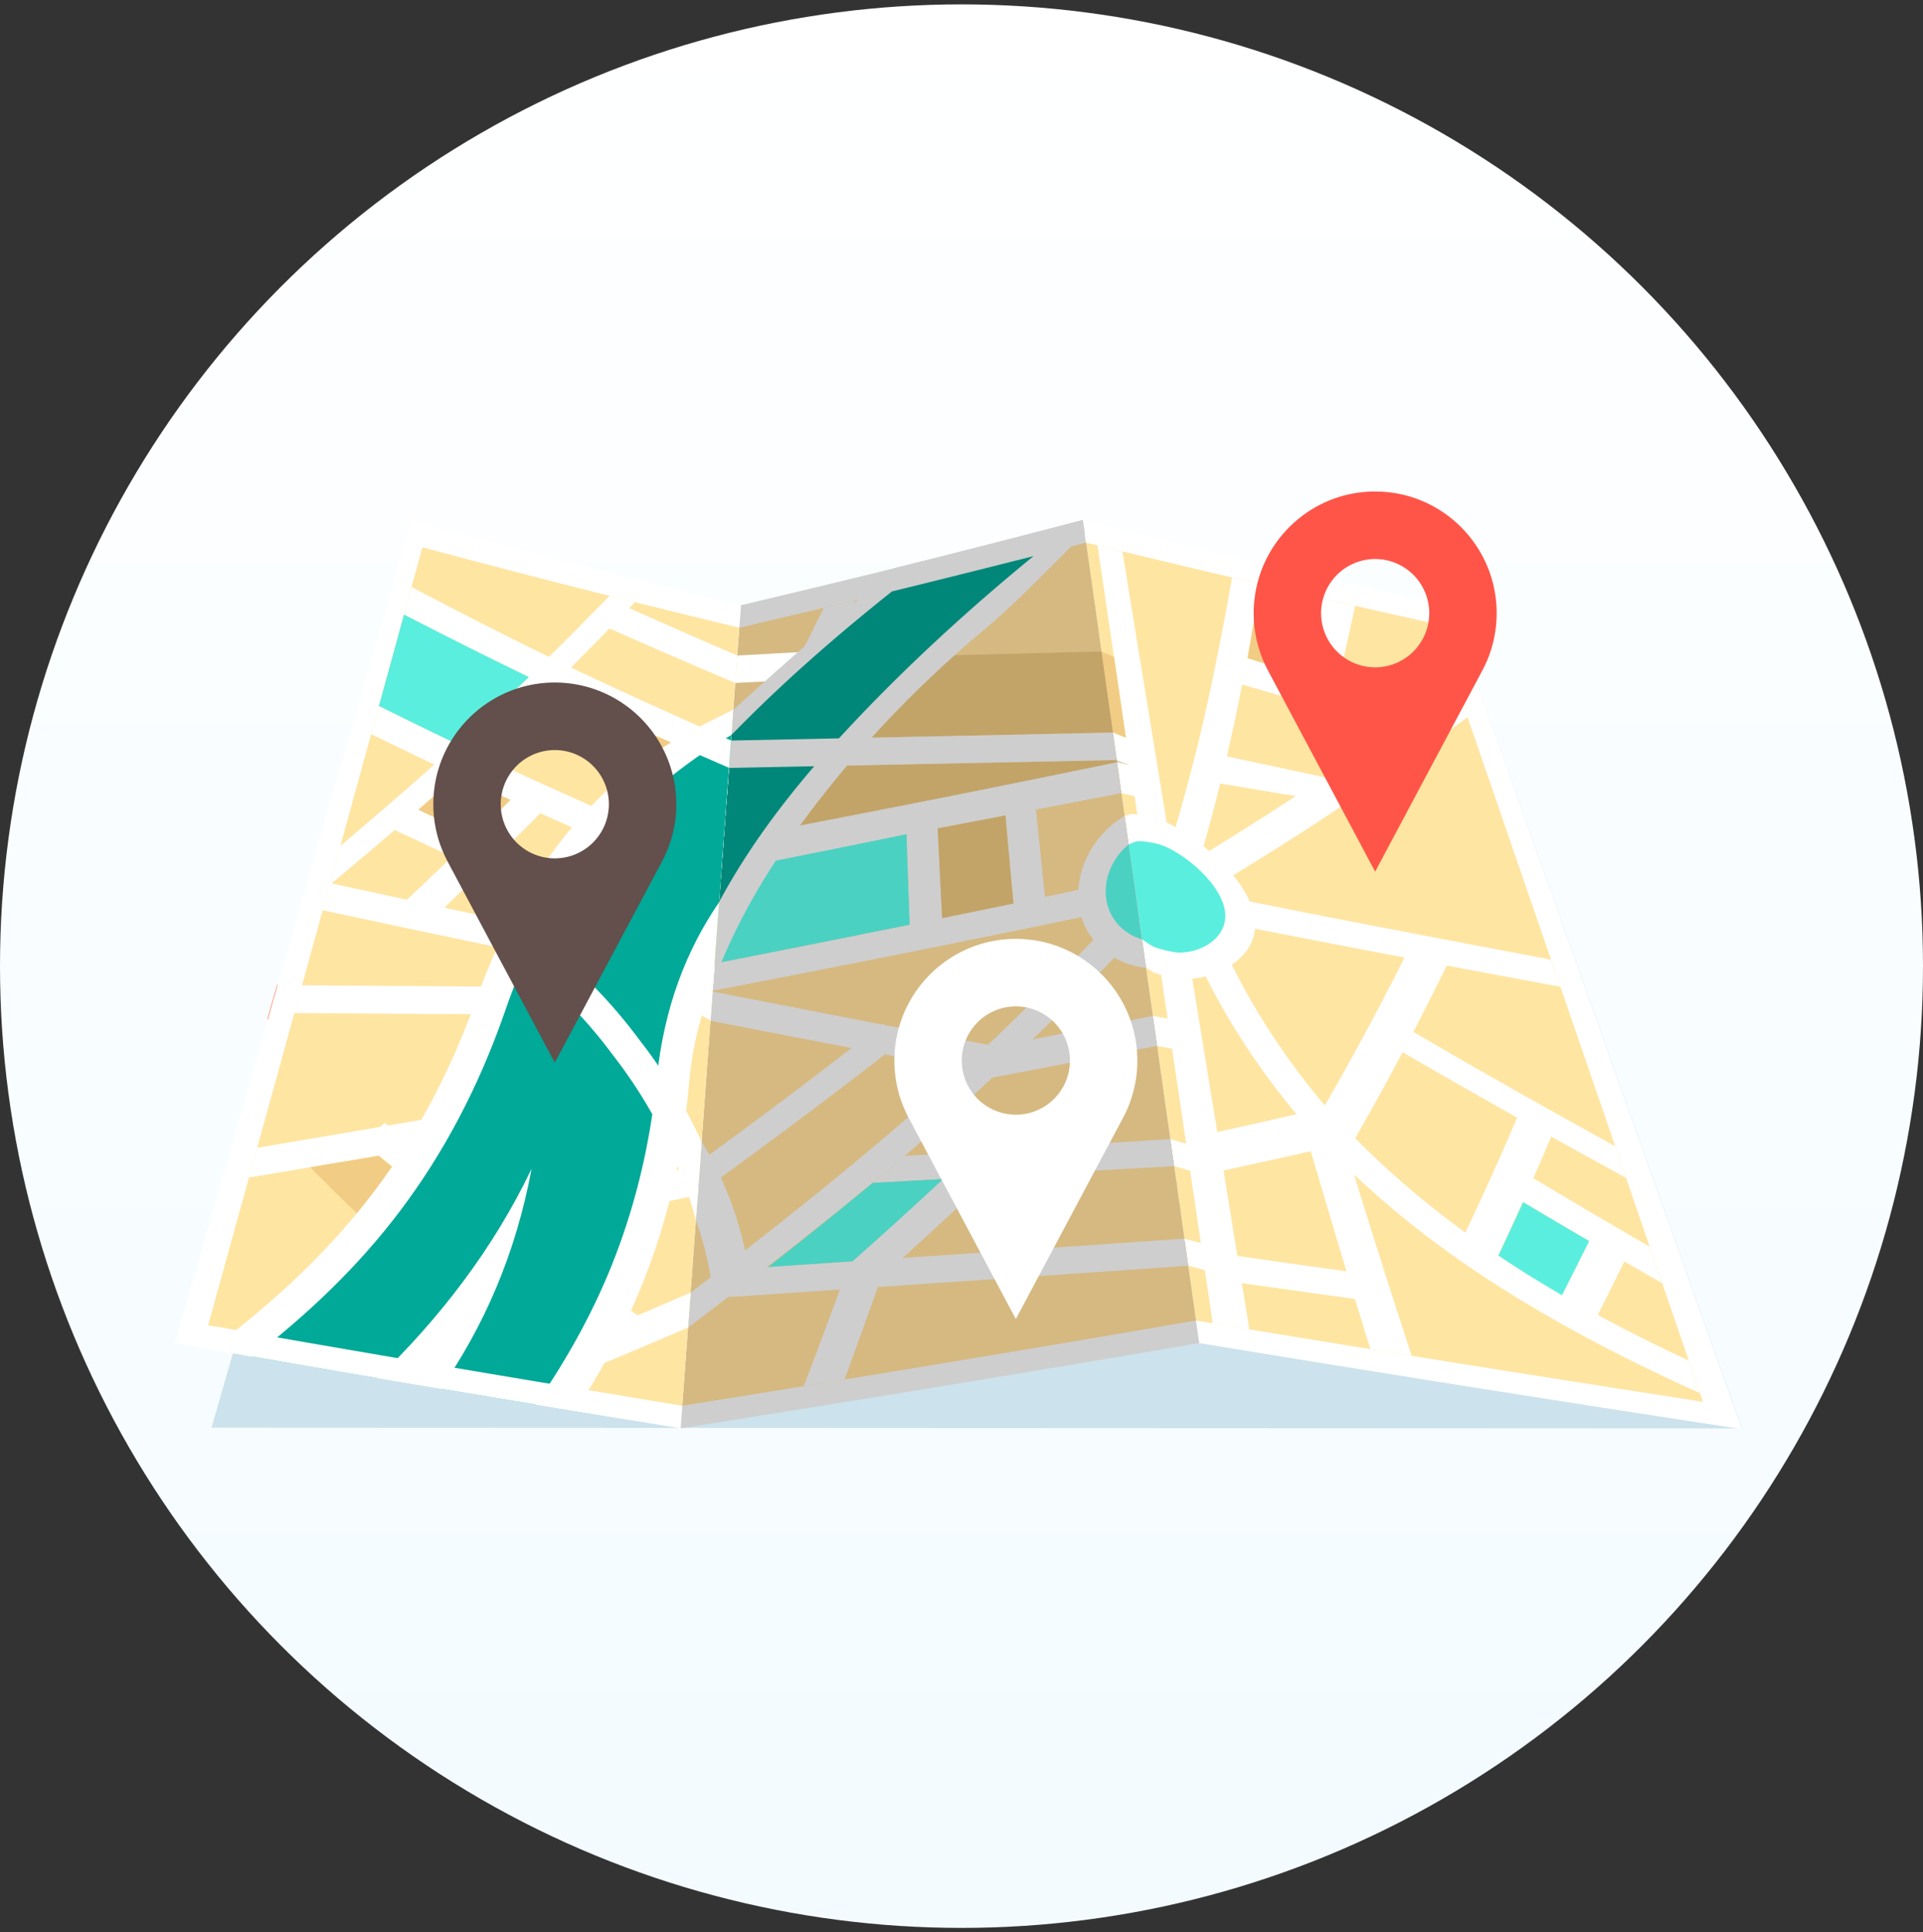
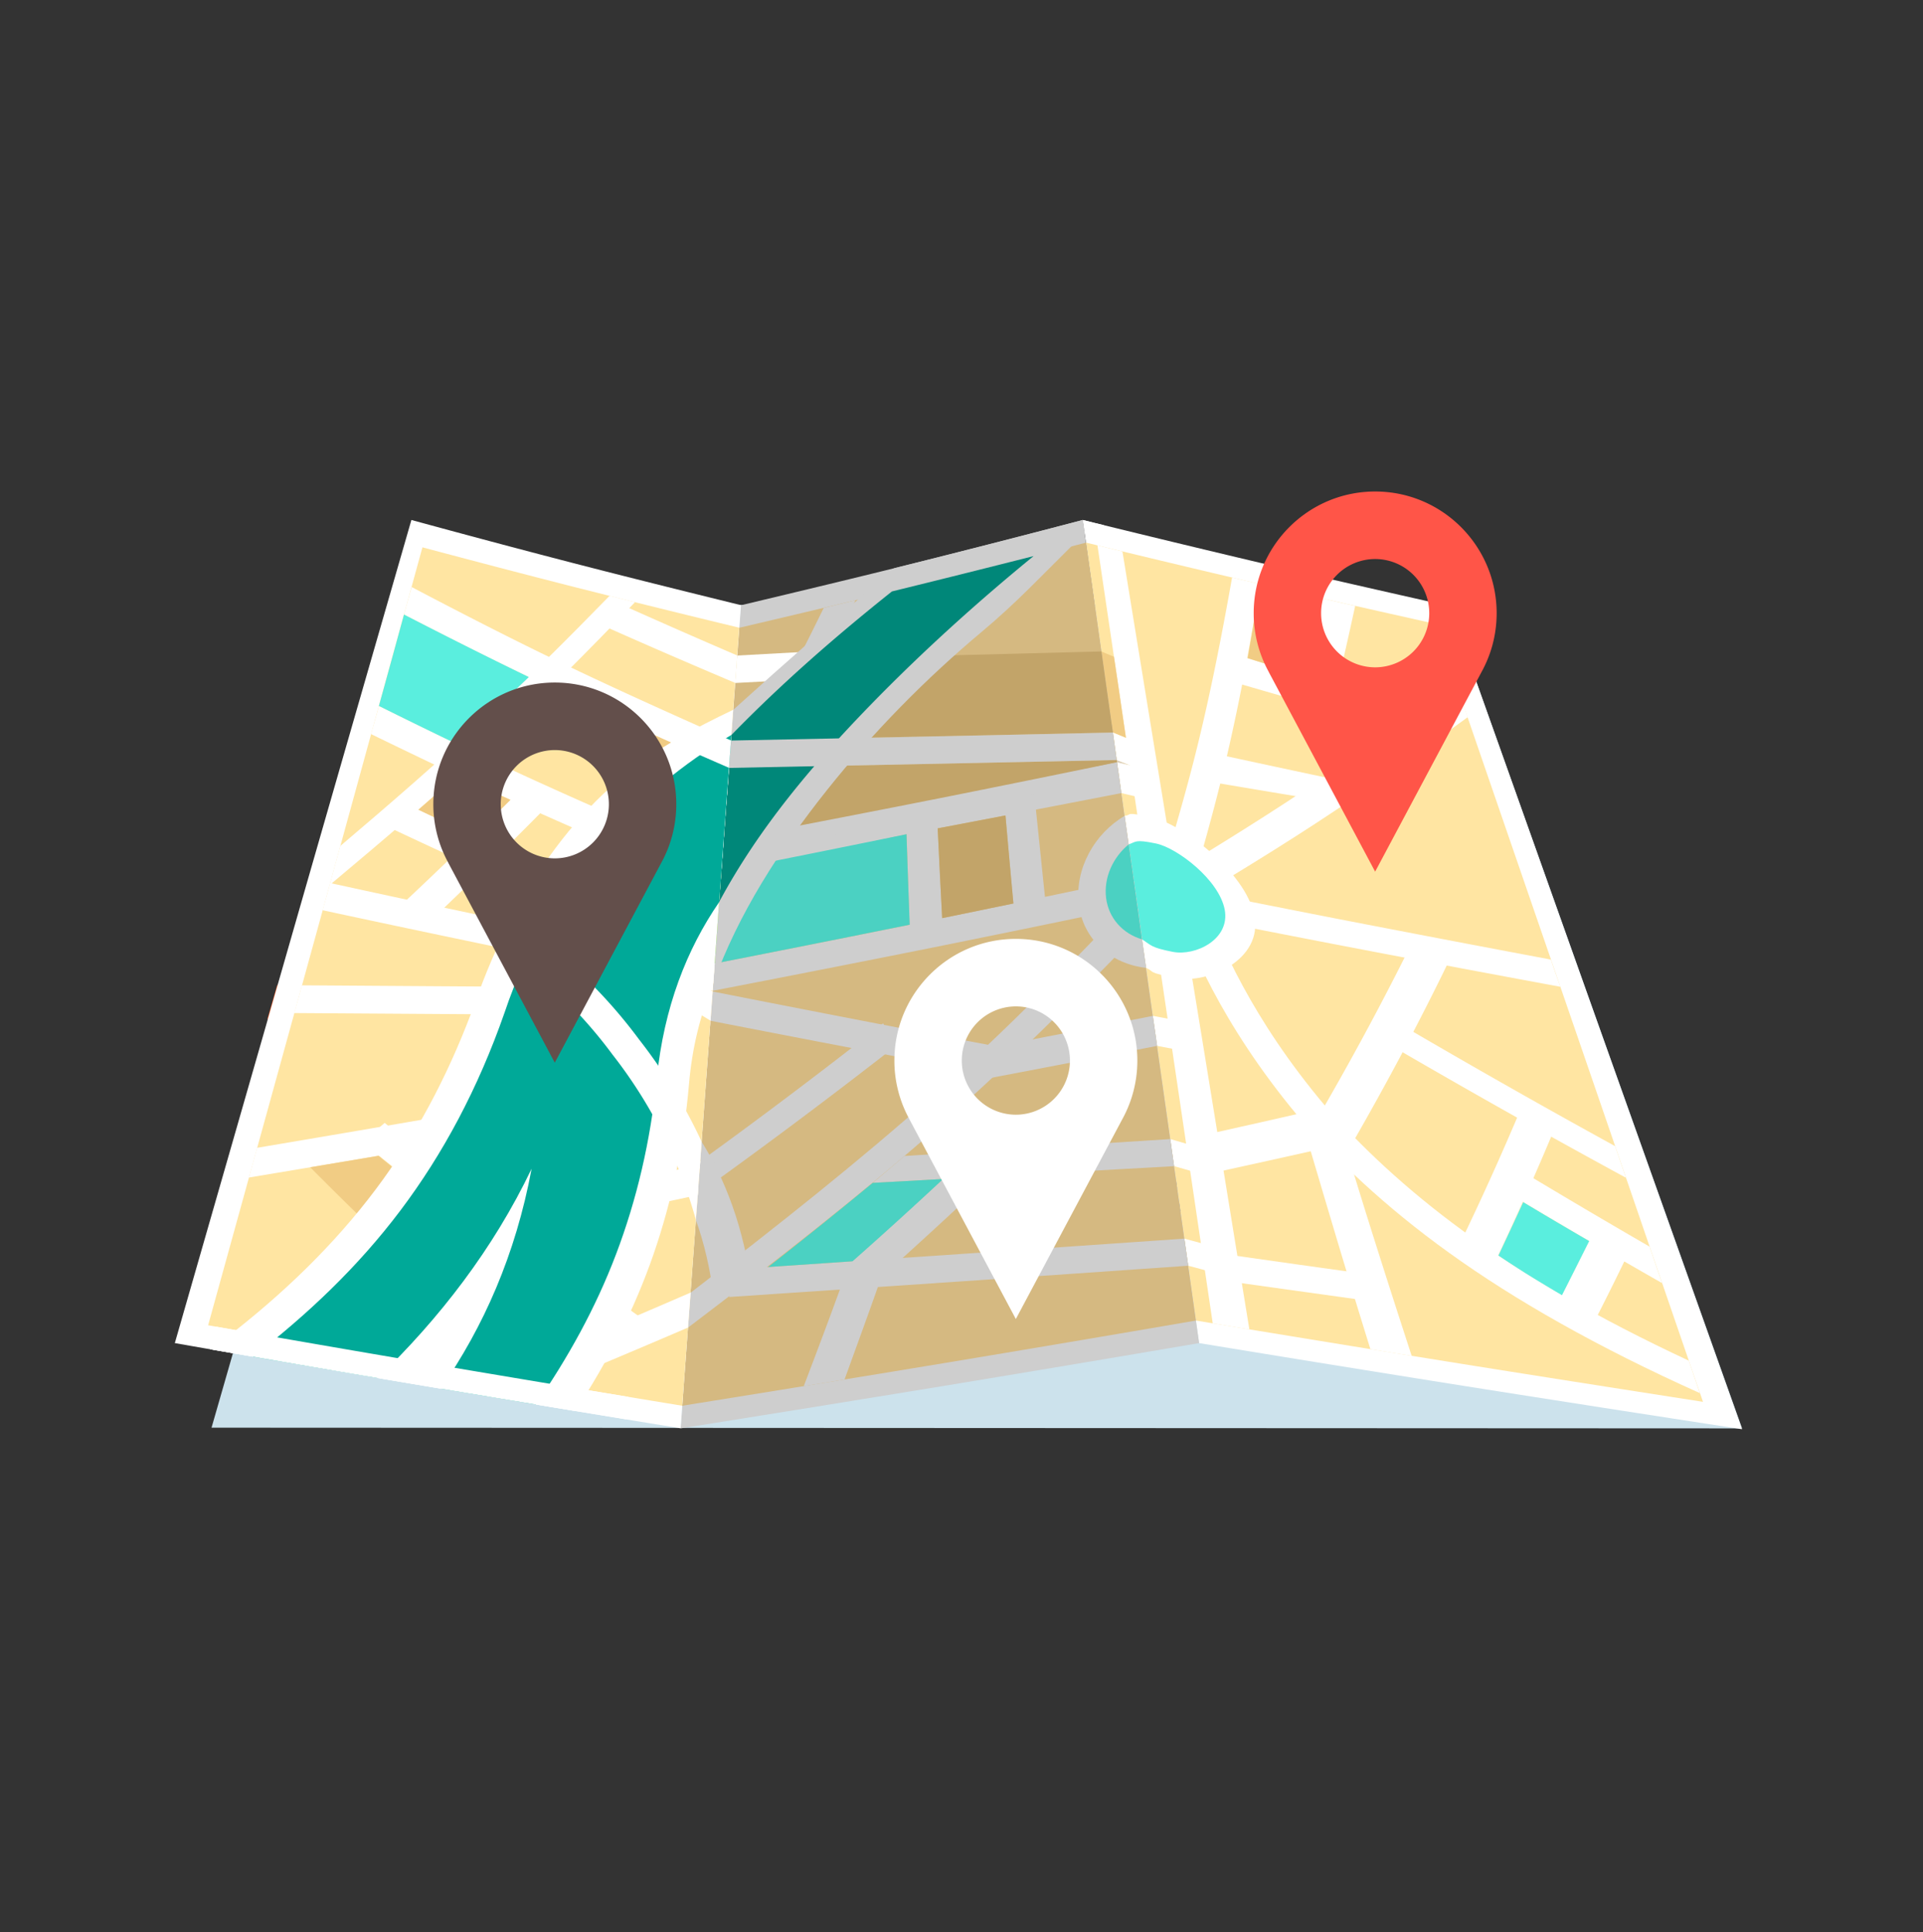
<svg xmlns="http://www.w3.org/2000/svg" width="220" height="221" version="1.1">
  <rect width="100%" height="100%" fill="#333333" stroke="none" />
  <defs>
    <linearGradient x1="50%" y1="0%" x2="50%" y2="100%" id="linearGradient-1">
      <stop stop-color="#FFF" offset="0%" />
      <stop stop-color="#F3FBFF" offset="100%" />
    </linearGradient>
  </defs>
  <g id="Page-1" stroke="none" stroke-width="1" fill="none" fill-rule="evenodd">
    <g id="personal-ip-description" transform="translate(-979 -594)">
      <g id="2" transform="translate(115 594.5)">
        <g id="icon2" transform="translate(864)">
-           <circle id="Oval-79" fill="url(#linearGradient-1)" cx="110" cy="110" r="110" />
          <g id="Page-1" transform="translate(20 55)">
            <path id="Fill-1" fill="#CCE2EC" d="M31.266 13.644l114.558.186 33.476 94.038-175.1-.081z" />
            <path d="M28.458 81.247c-.055.24-.018.447.036.624.11.166.22.291.385.385.165.083.385.125.586.125.238 0 .458-.042.64-.125a1.3 1.3 0 00.532-.375c.147-.166.22-.384.275-.634a.97.97 0 00-.037-.614c-.073-.176-.22-.302-.384-.395a1.182 1.182 0 00-.587-.135c-.256 0-.439.042-.659.135a1.25 1.25 0 00-.494.406c-.165.177-.238.374-.293.603m2.29 1.31c.017-.02.017-.052.036-.083-.22.135-.403.25-.605.333a2.254 2.254 0 01-.585.197 3.108 3.108 0 01-.66.073 2.38 2.38 0 01-.824-.146 1.456 1.456 0 01-.604-.384 1.21 1.21 0 01-.312-.593 1.672 1.672 0 010-.739 2.09 2.09 0 01.825-1.31c.457-.312 1.007-.468 1.629-.468.385 0 .66.053.898.136.256.093.476.228.677.405.092-.436.165-.873.256-1.32a.726.726 0 01.22-.417c.11-.093.275-.135.476-.135.202 0 .33.042.422.125.091.093.128.219.091.385-.238 1.32-.476 2.63-.714 3.941a.478.478 0 01-.257.385.77.77 0 01-.457.135.659.659 0 01-.421-.135.506.506 0 01-.092-.385" id="Fill-3" fill="#000" />
            <path d="M34.19 80.966h2.326c.018-.312-.073-.54-.238-.687-.184-.155-.458-.228-.788-.228-.312 0-.586.073-.806.228a1.211 1.211 0 00-.494.687m2.436.51h-2.528a.75.75 0 00.092.53c.091.156.22.28.384.353.184.083.385.115.623.115.146 0 .293-.01.421-.032.128-.03.275-.062.403-.113.11-.063.238-.115.348-.178.11-.062.238-.145.422-.249a.616.616 0 01.292-.063c.147 0 .238.032.312.084.073.042.11.114.091.207 0 .084-.073.178-.165.282a1.878 1.878 0 01-.476.311c-.2.105-.44.188-.732.25a4.741 4.741 0 01-.989.104c-.824 0-1.447-.166-1.831-.499-.422-.322-.568-.77-.477-1.33.055-.261.165-.51.312-.74.165-.229.348-.415.585-.582.257-.156.532-.28.843-.364a4.11 4.11 0 011.099-.135c.494 0 .916.073 1.245.219.311.156.55.342.714.571.129.24.184.479.129.718-.037.229-.147.374-.33.437-.22.073-.458.103-.787.103" id="Fill-5" fill="#000" />
            <path d="M42.394 81.902c-.019.25-.146.457-.348.635-.183.176-.458.311-.824.394a4.89 4.89 0 01-1.264.146c-.458 0-.842-.052-1.153-.156-.33-.093-.55-.219-.678-.364a.513.513 0 01-.165-.447c.018-.093.073-.176.183-.25a.783.783 0 01.403-.104c.129 0 .238.021.293.062a.71.71 0 01.184.199c.109.155.238.28.403.353.182.083.439.125.75.125.257 0 .476-.042.66-.125.164-.072.274-.167.292-.27.019-.156-.073-.27-.22-.344-.164-.072-.439-.145-.823-.208a9.752 9.752 0 01-1.045-.239 1.615 1.615 0 01-.604-.332.53.53 0 01-.164-.51c.018-.177.128-.354.31-.51.166-.156.422-.28.715-.384.33-.094.696-.136 1.117-.136.33 0 .623.021.88.073.237.042.475.104.621.187a1.1 1.1 0 01.367.271c.074.093.11.198.091.29a.34.34 0 01-.182.25.805.805 0 01-.422.105.663.663 0 01-.33-.083 1.657 1.657 0 01-.292-.24.758.758 0 00-.294-.207c-.127-.053-.292-.073-.53-.073-.22 0-.422.03-.605.093-.146.073-.22.156-.256.26 0 .094.036.177.146.229.11.062.238.114.422.156.183.041.458.083.77.145.401.063.676.146.951.24.22.093.403.208.513.332a.54.54 0 01.128.437" id="Fill-7" fill="#000" />
            <path d="M44.61 79.947c-.128.863-.238 1.726-.348 2.579a.566.566 0 01-.238.406.86.86 0 01-.495.145.69.69 0 01-.44-.145c-.11-.094-.128-.23-.11-.406.11-.853.239-1.706.349-2.558a.551.551 0 01.201-.395.939.939 0 01.495-.135c.183 0 .348.041.44.135.11.083.164.208.146.374m-.495-.926a.896.896 0 01-.457-.114c-.092-.083-.165-.187-.129-.333.019-.125.092-.229.238-.311a.828.828 0 01.44-.115c.165 0 .33.032.44.104a.32.32 0 01.146.322.52.52 0 01-.22.323.901.901 0 01-.458.124" id="Fill-9" fill="#000" />
            <path d="M46.331 81.226c-.036.364.037.634.238.822.202.186.494.28.86.28a1.502 1.502 0 001.136-.489c.128-.155.22-.353.238-.582.055-.364-.036-.645-.237-.852-.22-.198-.495-.302-.88-.302-.366 0-.678.094-.897.291a1.289 1.289 0 00-.458.832m3.846-1.134c-.091.874-.184 1.737-.275 2.6a2.234 2.234 0 01-.238.76c-.11.218-.275.395-.494.53-.22.146-.494.25-.824.312-.348.073-.751.104-1.245.104-.458 0-.825-.042-1.173-.125-.33-.094-.622-.198-.787-.333-.147-.146-.238-.28-.22-.426a.393.393 0 01.183-.27.844.844 0 01.403-.105.71.71 0 01.476.177c.073.063.128.125.202.177.055.063.146.114.22.156.091.042.2.073.31.094.13.02.276.03.44.03.348 0 .586-.03.788-.093.183-.062.329-.156.439-.27a.956.956 0 00.165-.374c.019-.136.055-.344.091-.635a2.221 2.221 0 01-.732.437 2.666 2.666 0 01-.952.156c-.44 0-.788-.083-1.1-.229a1.393 1.393 0 01-.658-.645c-.147-.28-.183-.592-.147-.956.055-.27.129-.51.275-.728.128-.218.293-.395.512-.551.202-.146.44-.26.678-.333.294-.073.568-.115.88-.115.365 0 .659.052.897.146.275.104.512.25.695.458 0-.032 0-.073.019-.115a.582.582 0 01.183-.364.812.812 0 01.458-.125c.238 0 .402.052.476.167a.79.79 0 01.055.488" id="Fill-11" fill="#000" />
            <path d="M52.228 79.926c0 .042 0 .083-.019.115.257-.208.513-.364.77-.458a2.8 2.8 0 01.952-.146c.33 0 .623.052.88.157.255.093.457.239.567.426.073.114.11.229.128.353 0 .135 0 .291-.019.49-.055.56-.091 1.112-.146 1.663a.545.545 0 01-.22.406.746.746 0 01-.457.145c-.202 0-.349-.052-.458-.145-.129-.094-.165-.23-.147-.406.055-.49.11-.988.128-1.487.037-.302 0-.52-.11-.676-.091-.156-.311-.24-.66-.24-.237 0-.438.053-.64.147a1.086 1.086 0 00-.458.394c-.073.126-.128.375-.146.74-.037.373-.092.747-.129 1.122-.017.187-.091.323-.237.406a.8.8 0 01-.476.145.708.708 0 01-.458-.145.486.486 0 01-.129-.406c.092-.852.184-1.716.275-2.579a.693.693 0 01.202-.385c.11-.083.274-.125.458-.125.11 0 .219.01.292.052a.656.656 0 01.202.167.433.433 0 01.055.27" id="Fill-13" fill="#000" />
            <path d="M57.41 80.966h2.326c-.019-.312-.11-.54-.293-.687-.22-.155-.476-.228-.806-.228-.311 0-.586.073-.787.228-.238.157-.366.386-.44.687m2.472.51h-2.508a.684.684 0 00.128.53c.11.156.256.28.421.353.202.083.403.115.623.115.164 0 .311-.01.421-.032a2.93 2.93 0 00.403-.113c.11-.063.22-.115.33-.178.091-.062.237-.145.402-.249a.57.57 0 01.293-.063.55.55 0 01.312.084c.073.042.128.114.11.207 0 .084-.055.178-.165.282-.092.114-.238.218-.44.311a2.372 2.372 0 01-.695.25 4.748 4.748 0 01-.99.104c-.805 0-1.447-.166-1.886-.499-.42-.322-.623-.77-.568-1.33a1.56 1.56 0 01.239-.74 1.91 1.91 0 01.53-.582 2.96 2.96 0 01.806-.364 3.97 3.97 0 011.08-.135c.495 0 .935.073 1.264.219.348.156.605.342.77.571.165.24.238.479.219.718-.036.229-.128.374-.33.437-.182.073-.42.103-.769.103" id="Fill-15" fill="#000" />
            <path d="M62.593 81.247c-.018.24.036.447.128.624.11.166.256.291.421.385.184.083.403.125.623.125.22 0 .421-.042.604-.125a.946.946 0 00.477-.375c.127-.166.182-.384.201-.634a1.095 1.095 0 00-.129-.614c-.09-.176-.256-.302-.439-.395a1.253 1.253 0 00-.604-.135c-.239 0-.44.042-.623.135a1.034 1.034 0 00-.458.406 1.137 1.137 0 00-.201.603m2.472 1.31v-.083c-.201.135-.367.25-.53.333a2.683 2.683 0 01-.569.197 3.1 3.1 0 01-.659.073c-.293 0-.568-.052-.842-.146a1.804 1.804 0 01-.66-.384 1.348 1.348 0 01-.384-.593c-.073-.229-.128-.467-.092-.739.037-.561.257-.997.66-1.31.402-.312.934-.468 1.556-.468.385 0 .66.053.916.136.256.093.495.228.733.405.017-.436.055-.873.072-1.32 0-.178.055-.323.165-.417.092-.093.257-.135.458-.135.202 0 .33.042.44.125a.451.451 0 01.128.385c-.055 1.32-.11 2.63-.183 3.941a.429.429 0 01-.202.385c-.091.083-.256.135-.44.135a.698.698 0 01-.42-.135.416.416 0 01-.147-.385" id="Fill-17" fill="#000" />
            <path d="M70.43 81.268c-.036.364.092.634.312.822.238.197.55.29.934.29a1.3 1.3 0 00.843-.29c.219-.199.347-.479.365-.843a1.3 1.3 0 00-.146-.614.839.839 0 00-.403-.394 1.251 1.251 0 00-.604-.136c-.257 0-.458.042-.678.136a1.164 1.164 0 00-.622 1.03m.018-2.653c0 .457-.037.915-.037 1.362a4.08 4.08 0 01.714-.395c.257-.093.587-.145.953-.145.421 0 .788.072 1.117.218.293.136.55.343.733.613.164.26.237.583.237.947 0 .27-.054.52-.165.748-.09.23-.256.417-.439.583a1.813 1.813 0 01-.695.384 2.657 2.657 0 01-.898.146 2.92 2.92 0 01-.55-.052 1.511 1.511 0 01-.457-.135c-.11-.052-.22-.104-.311-.167-.074-.051-.202-.135-.312-.25-.018.032 0 .064-.018.084 0 .177-.055.302-.202.385a.714.714 0 01-.439.135.801.801 0 01-.44-.135c-.091-.083-.128-.208-.128-.385.055-1.3.11-2.6.147-3.9 0-.186.055-.322.165-.415.091-.094.256-.136.42-.136.202 0 .349.042.459.126.11.093.164.217.146.384" id="Fill-19" fill="#000" />
            <path d="M75.796 83.181c.037-.062.074-.125.128-.197a105.38 105.38 0 01-1.538-2.777c-.11-.156-.146-.27-.146-.343 0-.073.036-.146.091-.208a.554.554 0 01.22-.167c.11-.03.202-.051.33-.051.165 0 .293.041.385.124.11.073.2.198.256.343.348.739.696 1.477 1.062 2.205.348-.676.714-1.362 1.044-2.049.073-.166.165-.29.22-.384.055-.094.146-.156.201-.198a.913.913 0 01.311-.041c.11 0 .202.01.275.051.11.032.165.084.22.146a.27.27 0 01.073.188 1.119 1.119 0 00-.055.186c-.037.073-.055.146-.11.23-.568 1.018-1.118 2.037-1.685 3.057a3.8 3.8 0 01-.421.623c-.165.156-.348.27-.568.354-.22.083-.53.125-.933.125a3.68 3.68 0 01-.861-.083c-.184-.063-.275-.156-.275-.313 0-.103.055-.176.128-.239a.91.91 0 01.403-.083c.092 0 .165.01.22.021.073.01.165.021.22.021.146 0 .256-.02.347-.052a.617.617 0 00.238-.156c.056-.073.129-.188.22-.333" id="Fill-21" fill="#000" />
            <path d="M94.292 79.51h.311v-.27c-.018-.281 0-.5.092-.666.091-.167.238-.28.494-.364.239-.072.568-.104.97-.104.752 0 1.118.126 1.137.374a.266.266 0 01-.092.22.405.405 0 01-.275.082c-.055 0-.128 0-.256-.02-.128-.011-.22-.011-.312-.011-.22 0-.365.041-.421.135a.698.698 0 00-.073.416c0 .073.018.146.018.208h.312c.494 0 .732.104.75.312 0 .145-.054.24-.2.281a1.882 1.882 0 01-.513.052h-.312l.165 2.37c0 .177-.037.313-.165.406-.11.094-.256.136-.458.136a.74.74 0 01-.458-.136c-.146-.093-.201-.229-.22-.405-.036-.79-.091-1.58-.127-2.371h-.367c-.183 0-.33-.03-.44-.083-.09-.062-.182-.146-.182-.239-.019-.219.2-.323.622-.323" id="Fill-23" fill="#000" />
            <path d="M98.65 81.777c.019.25.037.5.037.75.019.186 0 .322-.146.405-.11.093-.257.135-.458.135a.74.74 0 01-.458-.135.548.548 0 01-.22-.406 113.17 113.17 0 00-.183-2.485c-.018-.406.183-.603.587-.603.219 0 .365.041.439.135.128.093.183.229.22.415.128-.186.293-.322.403-.415.164-.094.384-.135.658-.135.275 0 .513.041.788.135.275.093.403.218.422.374a.329.329 0 01-.129.27.64.64 0 01-.348.105c-.037 0-.165-.022-.348-.063a3.072 3.072 0 00-.494-.052c-.184 0-.33.031-.44.104a.604.604 0 00-.256.302 1.3 1.3 0 00-.092.488 2.88 2.88 0 00.019.676" id="Fill-25" fill="#000" />
            <path d="M101.965 80.966h2.326c-.055-.312-.201-.54-.403-.687-.238-.155-.513-.228-.842-.228-.33 0-.568.073-.77.228a.875.875 0 00-.31.687m2.563.51h-2.509a.929.929 0 00.202.53c.146.156.311.27.513.353.182.083.402.115.64.115.147 0 .275-.01.422-.032.127-.03.237-.062.347-.124.11-.052.22-.104.312-.167.11-.062.22-.145.384-.249.055-.042.129-.063.257-.063a.73.73 0 01.348.084.237.237 0 01.128.207.399.399 0 01-.11.282c-.073.114-.201.218-.385.311a2.104 2.104 0 01-.659.25 4.306 4.306 0 01-.952.094c-.843 0-1.483-.156-1.978-.489a1.709 1.709 0 01-.696-2.07c.091-.229.238-.415.44-.582.201-.166.457-.28.75-.374.294-.084.66-.125 1.026-.125.495 0 .934.073 1.318.219.367.145.66.342.88.571.183.24.293.479.329.718.019.229-.055.374-.238.437-.183.062-.44.103-.77.103" id="Fill-27" fill="#000" />
            <path d="M107.294 80.966h2.326c-.055-.312-.202-.54-.44-.687-.22-.155-.494-.228-.842-.228-.311 0-.567.073-.732.228a.878.878 0 00-.312.687m2.582.51h-2.527c.037.197.092.374.238.53.129.156.311.27.494.353.202.083.404.115.642.115.164 0 .293-.01.439-.032.11-.03.238-.062.348-.124.11-.052.22-.104.311-.167.092-.062.202-.145.348-.249.055-.042.147-.063.275-.063a.73.73 0 01.348.084.302.302 0 01.146.207.502.502 0 01-.11.282 1.222 1.222 0 01-.366.311 2.438 2.438 0 01-.677.25 4.132 4.132 0 01-.934.094c-.843 0-1.502-.156-1.996-.489-.513-.322-.788-.77-.843-1.33-.036-.271.019-.51.092-.74a1.41 1.41 0 01.42-.582c.203-.166.459-.28.734-.374a4.17 4.17 0 011.062-.125c.494 0 .933.073 1.3.219.366.145.678.342.88.571.2.24.328.479.347.718.036.229-.037.374-.201.437-.184.062-.44.103-.77.103" id="Fill-29" fill="#000" />
            <path d="M115.15 81.237a1.044 1.044 0 00-.238-.614 1.395 1.395 0 00-.476-.385 1.434 1.434 0 00-.623-.135c-.365 0-.66.094-.842.291-.22.197-.311.478-.256.863.036.354.201.624.476.822.257.197.567.301.934.301.22 0 .421-.041.567-.124a.767.767 0 00.385-.396.875.875 0 00.073-.623m-2.673-1.3c0 .041.018.072 0 .104a2.66 2.66 0 01.695-.458c.22-.094.532-.146.861-.146.385 0 .77.074 1.117.219.348.135.623.343.879.624.22.27.348.592.421.967.037.27.019.53-.073.76a1.182 1.182 0 01-.348.581 1.91 1.91 0 01-.659.354 2.663 2.663 0 01-.824.125c-.366 0-.696-.042-.952-.146a3.058 3.058 0 01-.788-.458c.056.448.129.895.165 1.342.073.395-.11.593-.53.593-.24 0-.404-.052-.514-.146a.906.906 0 01-.165-.447l-.494-3.869c-.018-.166 0-.29.092-.374.091-.083.256-.125.439-.125.165 0 .311.042.44.125.146.083.22.208.238.374" id="Fill-31" fill="#000" />
            <path d="M118.172 79.937c.146.863.275 1.726.403 2.589a.427.427 0 01-.11.405.738.738 0 01-.458.135.853.853 0 01-.494-.135.628.628 0 01-.238-.405l-.385-2.558a.553.553 0 01.11-.406c.11-.083.256-.125.458-.125a.92.92 0 01.476.125c.147.093.22.219.238.375m-.77-.926a.808.808 0 01-.457-.114c-.164-.073-.238-.177-.257-.323-.017-.124.037-.228.165-.311a.633.633 0 01.403-.125c.165 0 .33.041.458.114.147.072.238.187.257.322a.312.312 0 01-.147.323c-.091.083-.256.114-.421.114" id="Fill-33" fill="#000" />
            <path d="M122.75 82.661a35.027 35.027 0 01-1.336-1.3c-.22.156-.422.312-.642.458.037.24.092.478.128.718a.362.362 0 01-.146.395.635.635 0 01-.421.135.853.853 0 01-.494-.135.544.544 0 01-.22-.406c-.202-1.269-.403-2.538-.623-3.816-.018-.198.018-.344.11-.447.073-.115.238-.156.44-.156.183 0 .33.041.475.135.128.093.22.239.238.415.129.728.257 1.457.349 2.174.44-.353.86-.707 1.281-1.06.147-.125.257-.219.348-.271a.737.737 0 01.33-.062c.165 0 .293.03.402.103.148.073.203.156.22.26.019.136-.127.313-.439.53-.201.147-.421.292-.604.438.531.488 1.043.967 1.575 1.445.11.104.201.187.256.24.055.051.073.114.092.155.018.146-.019.26-.11.343-.11.083-.257.115-.422.115a.722.722 0 01-.384-.083 5.552 5.552 0 01-.403-.323" id="Fill-35" fill="#000" />
            <path d="M125.625 83.067c-.201 0-.366-.042-.53-.125a.545.545 0 01-.275-.375c-.02-.124.036-.238.146-.342.11-.094.275-.135.476-.135.202 0 .367.041.55.135.127.093.219.218.237.342.037.156 0 .282-.128.375a.87.87 0 01-.476.125" id="Fill-37" fill="#000" />
            <path d="M131.833 81.964c.037.115 0 .23-.073.354-.073.135-.202.25-.366.364-.165.114-.403.208-.696.28a4.471 4.471 0 01-.989.105c-.787 0-1.446-.166-1.978-.489-.494-.323-.806-.749-.897-1.29-.074-.374-.037-.696.128-.977.146-.28.403-.5.751-.655.348-.156.787-.23 1.318-.23.33 0 .66.032.934.105.275.062.531.156.751.26a2.2 2.2 0 01.513.343.781.781 0 01.238.343c.018.104-.037.198-.128.27a.698.698 0 01-.403.104.7.7 0 01-.275-.051 2.645 2.645 0 01-.275-.187 1.72 1.72 0 00-.567-.375 1.577 1.577 0 00-.66-.125c-.384 0-.659.104-.842.312-.2.208-.274.49-.2.843.036.176.108.322.182.467.091.146.201.26.33.365.146.093.274.166.44.218.182.052.365.083.549.083.274 0 .476-.042.659-.125a.898.898 0 00.403-.385.62.62 0 01.219-.228c.055-.063.165-.093.311-.093.147 0 .275.041.403.124.129.083.202.177.22.27" id="Fill-39" fill="#000" />
            <path d="M135.935 81.257c-.091-.374-.274-.655-.55-.852a1.627 1.627 0 00-.988-.312c-.256 0-.44.051-.623.135a.751.751 0 00-.366.406 1.176 1.176 0 00-.018.623c.055.23.146.437.275.603.165.177.329.313.549.406.201.093.44.146.696.146.385 0 .677-.104.86-.312.183-.208.239-.489.165-.843m1.282 0c.055.26.073.51 0 .738a1.48 1.48 0 01-.403.573 1.727 1.727 0 01-.732.374 3.688 3.688 0 01-1.025.135c-.385 0-.752-.052-1.1-.135a3.46 3.46 0 01-.878-.374 2.335 2.335 0 01-.642-.583 1.836 1.836 0 01-.329-.728c-.073-.28-.036-.52.018-.749.073-.229.201-.415.385-.582.201-.156.44-.28.714-.364a3.81 3.81 0 011.026-.124c.384 0 .732.041 1.08.124.348.094.622.219.897.375.275.166.476.353.641.571.183.23.293.479.348.75" id="Fill-41" fill="#000" />
            <path d="M142.125 81.32c.091.395.183.79.293 1.185.036.187.018.333-.091.427-.092.093-.24.145-.44.145a.963.963 0 01-.513-.145c-.146-.094-.22-.24-.275-.427-.11-.468-.22-.946-.366-1.424a2.078 2.078 0 00-.147-.52.572.572 0 00-.256-.312c-.128-.084-.274-.115-.494-.115-.403 0-.66.093-.75.302-.075.198-.092.489.018.863.072.405.182.811.274 1.206.055.187.019.333-.091.427-.092.093-.22.145-.422.145a.98.98 0 01-.53-.145c-.147-.094-.22-.24-.276-.427-.219-.853-.384-1.705-.585-2.558-.037-.167-.019-.291.055-.385.072-.083.238-.125.42-.125a1 1 0 01.458.115.51.51 0 01.257.343c0 .031.018.062.018.083a1.68 1.68 0 01.605-.406c.237-.093.512-.135.823-.135.311 0 .586.042.843.135.275.094.476.23.677.406a1.76 1.76 0 01.587-.406c.22-.093.494-.135.787-.135.347 0 .641.052.915.146.312.094.532.239.715.416.128.156.256.416.348.76.165.581.31 1.164.457 1.746.055.187.019.333-.072.427-.11.093-.257.145-.458.145a.963.963 0 01-.513-.145.592.592 0 01-.293-.427c-.147-.499-.257-.998-.385-1.497-.055-.198-.091-.354-.147-.468a.727.727 0 00-.274-.291c-.128-.084-.275-.115-.495-.115a.987.987 0 00-.457.104.595.595 0 00-.275.281c-.073.145-.036.416.055.8" id="Fill-43" fill="#000" />
            <path d="M82.407 81.04c-.018 0-.018-.012-.018-.012s0 .011.018.011" id="Fill-45" fill="#000" />
            <path d="M82.462 81.32h.018a1.22 1.22 0 01-.073-.24l.055.24" id="Fill-47" fill="#000" />
            <path d="M82.902 82.152v-.011.01z" id="Fill-49" fill="#000" />
            <path d="M82.883 82.1c-.018-.021-.036-.032-.055-.052.019.02.037.03.055.052" id="Fill-51" fill="#000" />
            <path d="M82.59 81.642c.074.135.147.27.238.395-.091-.124-.164-.26-.238-.395" id="Fill-53" fill="#000" />
            <path d="M87.242 77.607c.256 0 .421.01.64.042.019-.083.019-.177.037-.27 0 0-.567-.125-1.318-.074-.019-.041-.037-.093-.055-.145.238-.031.403-.187.403-.353-.019-.209-.257-.364-.532-.364-.274 0-.512.155-.494.364 0 .166.165.322.403.353.019.052.037.104.074.156a7.327 7.327 0 00-1.43.301c.037.084.075.167.13.24a8.14 8.14 0 011.263-.208c.384-.032.659-.042.879-.042" id="Fill-55" fill="#000" />
            <path d="M82.847 78.938h.018c0-.02.018-.03.037-.052a.533.533 0 01-.147-.072c-.091-.042-.165-.084-.256-.125 0 .01-.385.25-.66.707a.195.195 0 00-.054-.041c-.092-.073-.202-.105-.367-.105-.11 0-.183-.02-.22-.051a.203.203 0 00.055-.146c.019-.125-.146-.23-.33-.23-.182 0-.31.105-.33.23.02.135.166.239.35.239.017 0 .054-.01.072-.01.092.062.22.114.403.114a.44.44 0 01.22.052c.037.042.055.104.073.145-.201.416-.146.926-.146.926.183.01.347.01.531.01 0-.177.036-.51.164-.769.257-.5.587-.811.587-.822" id="Fill-57" fill="#000" />
-             <path d="M91.747 77.909c-.183 0-.33.103-.33.24.018.01.037.03.037.05-.074.064-.165.147-.165.282 0 .062 0 .114-.055.146a.414.414 0 01-.147.051 3.723 3.723 0 00-.897-.613c-.128.093-.238.187-.348.28.275.177.586.406.879.687.201.198.403.447.586.696.165-.051.33-.103.476-.166 0 0-.22-.394-.567-.76.036-.01.11-.03.164-.061a.298.298 0 00.129-.26c-.019-.073.018-.125.055-.156.055.03.146.051.2.051.184 0 .33-.103.312-.228 0-.136-.146-.24-.33-.24" id="Fill-59" fill="#000" />
            <path d="M90.611 81.091c-.695.229-1.85.551-3.333.697-.604.052-1.19.073-1.702.073a20.37 20.37 0 01-1.777-.073 21.666 21.666 0 01-1.208-.146c.072.135.146.27.237.395-.018.011-.018.011 0 .011.019.02.037.03.055.051-.018.011 0 .032.018.042v.01a3.32 3.32 0 002.015 1.164l.018.001c0 .01.678.146 1.667.146.97 0 1.905-.135 2.802-.396.659-.238 1.282-.602 1.575-.925.238-.25.384-.51.494-.79a1.16 1.16 0 00.019-.624c-.184.083-.477.218-.88.364" id="Fill-61" fill="#000" />
            <path d="M85.044 78.803c.77 0 1.392.437 1.41.967 0 .54-.585.978-1.373.978-.751 0-1.392-.437-1.392-.978-.018-.53.586-.967 1.355-.967m4.029.02c.476 0 .88.271.88.604.018.333-.349.603-.825.603-.477 0-.86-.27-.879-.603-.018-.333.348-.603.824-.603m-6.007.229c-.017.02-.329.322-.549.78-.183.343-.146.842-.146.842v.01c0 .115 0 .23.017.344 0 0 0 .01.02.01v.041a1.1 1.1 0 00.073.24c.329.062 2.417.395 4.706.177 1.464-.146 2.545-.437 3.204-.666.55-.187.898-.354 1.026-.427-.165-.353-.586-.914-.916-1.258-1.025-.987-2.105-1.248-2.655-1.31a5.298 5.298 0 00-.586-.031c-.22 0-.494.01-.86.031-.349.031-.77.104-1.246.208a5.782 5.782 0 00-1.703.707v.01c-.073.053-.22.146-.385.292" id="Fill-63" fill="#000" />
            <path d="M74.899 56.768H12.563c-.422 0-.806.25-.898.561l-1.044 3.619c-.091.312.184.562.587.562h2.966l-.989 3.556c-.385 1.487.879 2.683 2.893 2.683h2.436c2.014 0 3.937-1.196 4.285-2.683l.824-3.556h40.655l-.22 3.556c-.073 1.487 1.465 2.683 3.48 2.683h2.417c2.014 0 3.68-1.196 3.717-2.683.018-1.186.037-2.371.073-3.556h1.08c.422 0 .752-.25.752-.562.018-1.207.018-2.413.036-3.619 0-.312-.311-.561-.714-.561" id="Fill-65" fill="#FF5920" />
            <path d="M64.26 61.51c-.074 1.185-.166 2.37-.22 3.556-.092 1.487 1.464 2.683 3.46 2.683h2.436c2.015 0 3.681-1.196 3.7-2.683.018-1.186.054-2.371.073-3.557h-9.45z" id="Fill-67" fill="#653C1E" />
            <path d="M14.137 61.51a250.28 250.28 0 00-.97 3.556c-.403 1.487.898 2.683 2.893 2.683h2.436c1.996 0 3.937-1.196 4.267-2.683l.824-3.557h-9.45z" id="Fill-69" fill="#653C1E" />
            <path d="M71.566 44.58c-1.594-6.78-7.27-14.746-8.936-14.746-.825 0-7.363-.54-13.992-.54-6.702 0-13.588.54-14.302.54-1.446 0-9.65 7.965-13.276 14.746-6.721 1.019-8.186 10.055-8.26 10.44-.018.292.22.51.587.51l31.333-.062 31.332.062c.348 0 .66-.218.697-.51.073-.385 1.281-9.421-5.183-10.44" id="Fill-71" fill="#00DFCC" />
            <path d="M21.078 52.847c-1.74 0-2.894-1.113-2.527-2.495.348-1.374 2.07-2.486 3.79-2.486 1.722 0 2.82 1.112 2.491 2.486-.33 1.382-1.996 2.495-3.754 2.495" id="Fill-73" fill="#FFB13A" />
            <path d="M25.015 44.902a.295.295 0 01-.183-.073c.019-.052.019-.103.019-.166.274-.447 6.41-10.981 9.174-11.751 2.655-.749 12.874-.811 13.314-.811 0 0 1.061-.02 2.582-.02 4.798 0 10.474.197 11.482.852 1.501.957 5.31 11.283 5.475 11.72.019.062 0 .124-.073.166-.018.052-.091.083-.165.083H25.015z" id="Fill-75" fill="#C9FFF8" />
            <path d="M67.39 52.847c-1.757 0-3.112-1.113-3.02-2.495.072-1.374 1.556-2.486 3.259-2.486 1.721 0 3.058 1.112 3.022 2.486-.056 1.382-1.502 2.495-3.26 2.495" id="Fill-77" fill="#FFB13A" />
            <path d="M54.26 52.847H35.034c.219-1.175.439-2.35.677-3.536h18.935a120.305 120.305 0 00-.384 3.536" id="Fill-79" fill="#C9FFF8" />
            <path d="M17.837 41.647h7.984c-.275 1.092-.53 2.174-.806 3.255h-8.094c.293-1.081.604-2.163.916-3.255" id="Fill-81" fill="#FF5920" />
            <path d="M66.988 41.647h7.966a184.7 184.7 0 01-.037 3.255h-8.094l.165-3.255" id="Fill-83" fill="#FF5920" />
            <path d="M29.227 44.902a1104.55 1104.55 0 0027.469-12.666c2.326.135 4.157.353 4.707.697.183.124.42.426.677.842a1059.914 1059.914 0 01-23.86 11.127h-8.992z" id="Fill-85" fill="#FFF" />
            <path d="M25.84 43.072A1206 1206 0 0049.83 32.08h.09c1.337 0 2.73.01 4.048.052-8.937 4.264-18.24 8.517-27.854 12.77h-1.1a.295.295 0 01-.182-.073c.019-.052.019-.103.019-.166.054-.104.42-.707.988-1.591" id="Fill-87" fill="#FFF" />
            <path d="M42.156 44.902c7.106-3.223 13.99-6.447 20.73-9.681.256.52.53 1.091.787 1.705a1069.357 1069.357 0 01-17.012 7.976h-4.505z" id="Fill-89" fill="#FFF" />
            <g id="Group-93" transform="translate(103 3.677)" fill="#FFF">
              <path d="M42.824 10.152C48.41 25.845 53.986 41.55 59.562 57.23c5.577 15.684 11.17 31.374 16.738 47.056a6968.22 6968.22 0 01-31.608-4.919 5670.785 5670.785 0 01-30.51-4.93A83753.09 83753.09 0 007.518 47.37C5.292 31.69 3.086 15.986.87.294a2295.429 2295.429 0 0020.419 4.93c7.044 1.658 14.247 3.285 21.535 4.928" id="Fill-91" />
            </g>
            <path d="M144.231 15.857c5.09 14.83 10.199 29.655 15.31 44.488 5.107 14.825 10.181 29.658 15.29 44.487-9.944-1.55-19.78-3.089-29.501-4.648a6514.42 6514.42 0 01-28.513-4.65c-2.088-14.828-4.212-29.655-6.3-44.486-2.087-14.827-4.157-29.658-6.262-44.487 6.39 1.549 12.905 3.11 19.502 4.648 6.698 1.561 13.552 3.1 20.474 4.648" id="Fill-94" fill="#FFE5A2" />
            <path d="M120.956 10.554c-1.118 6.291-2.338 12.595-3.865 18.864-1.532 6.294-3.424 12.562-5.365 18.843a278.32 278.32 0 003.406 1.84c1.923-6.457 3.797-12.924 5.293-19.394 1.49-6.445 2.673-12.936 3.735-19.405a712.26 712.26 0 01-3.204-.748" id="Fill-96" fill="#FFF" />
            <path d="M117.733 47.502c1.831 4.783 5.402 13.436 13.88 23.491 4.011 4.555 9.144 9.455 15.823 14.33 6.8 4.963 15.327 9.931 25.766 14.798.42 1.238.842 2.475 1.263 3.713-11.683-5.242-21.149-10.632-28.677-16.046-7.397-5.318-12.984-10.68-17.306-15.65-8.864-10.639-12.47-19.717-14.284-24.73l3.535.094" id="Fill-98" fill="#FFF" />
            <path d="M146.538 22.534c-5.42 4.066-11.06 8.196-17.067 12.198-6.171 4.11-12.745 8.121-19.521 12.177.2 1.342.366 2.673.567 4.004 6.904-4.056 13.61-8.075 19.924-12.188 6.138-3.998 11.904-8.132 17.471-12.198-.458-1.331-.934-2.662-1.374-3.993" id="Fill-100" fill="#FFF" />
            <path d="M122.933 96.544c-2.417-14.83-4.816-29.66-7.251-44.488a36246.148 36246.148 0 01-7.27-44.486c-.953-.23-1.905-.458-2.857-.698 2.197 14.83 4.385 29.658 6.592 44.488 2.206 14.828 4.396 29.658 6.593 44.487 1.391.24 2.783.468 4.193.697" id="Fill-102" fill="#FFF" />
            <path d="M157.434 54.25a4061.835 4061.835 0 01-24.355-4.647 3080.73 3080.73 0 01-23.404-4.66c.147 1.04.274 2.08.42 3.12 7.82 1.55 15.71 3.11 23.716 4.649a3871.87 3871.87 0 0024.704 4.649c-.366-1.03-.751-2.07-1.08-3.11" id="Fill-104" fill="#FFF" />
            <path d="M111.762 37.976c3.26.676 10.722 6.156 11.739 11.232 1.016 5.074-5.33 7.83-8.864 7.154-3.534-.676-2.398-.634-3.515-1.165-.825-5.792-1.63-11.584-2.455-17.387.953-.115-.165-.51 3.095.166" id="Fill-106" fill="#FFF" />
            <path d="M112.239 40.971c2.426.5 7.233 4.15 7.874 7.57.641 3.422-3.37 5.325-5.933 4.826-2.564-.5-2.436-.749-3.534-1.435-.495-3.619-1.008-7.238-1.521-10.857.88-.291.687-.603 3.114-.104" id="Fill-108" fill="#5AEEDE" />
            <path d="M112.165 36.115c-.055-1.144-.127-2.288-.183-3.442-1.391-.333-2.802-.666-4.194-1.009.165 1.186.349 2.371.495 3.546 1.282.302 2.582.603 3.882.905" id="Fill-110" fill="#FFF" />
            <path d="M119.07 79.22c-.22-1.04-.44-2.09-.66-3.142a730.134 730.134 0 01-4.524-1.3c.148 1.04.275 2.07.44 3.1 1.575.447 3.132.894 4.743 1.341" id="Fill-112" fill="#FFF" />
            <path d="M121.34 90.71c-.238-1.04-.44-2.09-.678-3.14-1.72-.468-3.46-.936-5.163-1.405.146 1.041.292 2.07.439 3.1 1.795.489 3.59.967 5.402 1.445" id="Fill-114" fill="#FFF" />
            <path d="M130.35 73.032c1.446.738 2.875 1.466 4.376 2.194 3.993-6.947 7.692-13.904 11.062-20.86a283.727 283.727 0 01-4.176-2.195 339.106 339.106 0 01-11.262 20.86" id="Fill-116" fill="#FFF" />
            <path d="M141.502 99.57a1528.569 1528.569 0 01-4.322-13.446c-1.418-4.48-2.783-8.964-4.156-13.456l-4.23-.437c1.3 4.43 2.618 8.87 3.936 13.29 1.319 4.42 2.674 8.86 4.048 13.28 1.556.26 3.15.52 4.724.769" id="Fill-118" fill="#FFF" />
            <path d="M138.005 93.486c-.293-1.05-.568-2.1-.88-3.15-5.86-.811-11.665-1.633-17.451-2.455.238 1.05.44 2.1.658 3.14 5.861.823 11.74 1.644 17.673 2.465" id="Fill-120" fill="#FFF" />
            <path d="M132.749 75.548c-.385-1.455-.75-2.912-1.117-4.367-4.926 1.123-9.87 2.246-14.889 3.359l.824 4.368c5.11-1.113 10.164-2.237 15.182-3.36" id="Fill-122" fill="#FFF" />
            <path d="M116.615 64.91c.147-1.082.275-2.163.44-3.255l-5.165-.967.495 3.432c1.392.27 2.82.53 4.23.79" id="Fill-124" fill="#FFF" />
            <path d="M120.882 19.206c.312 1.175.64 2.35.97 3.515a2114.244 2114.244 0 0021.079 6.01c.66-.738 1.3-1.487 1.904-2.235a1789.775 1789.775 0 01-23.953-7.29" id="Fill-126" fill="#FFF" />
            <path d="M128.299 22.357a295.31 295.31 0 004.303 2.038c.88-3.525 1.667-7.06 2.436-10.597a361.2 361.2 0 01-4.395-1.008c-.733 3.192-1.538 6.385-2.344 9.567" id="Fill-128" fill="#FFF" />
            <path d="M117.66 30.416c.292 1.175.567 2.35.86 3.516 4.541.768 9.101 1.528 13.698 2.287a91.892 91.892 0 002.088-2.236 2880.617 2880.617 0 01-16.647-3.567" id="Fill-130" fill="#FFF" />
            <path d="M124.16 11.303c-.458 2.828-.916 5.657-1.41 8.475 1.886.603 3.81 1.196 5.75 1.789.75-2.923 1.465-5.844 2.143-8.777-2.18-.489-4.34-.988-6.483-1.487" id="Fill-132" fill="#F1CC84" />
            <path d="M164.778 75.59a1019.627 1019.627 0 01-25.912-14.725c-.404.8-.752 1.601-1.136 2.391a1052.835 1052.835 0 0028.275 15.942c-.403-1.196-.824-2.402-1.227-3.608" id="Fill-134" fill="#FFF" />
            <path d="M146.63 87.56c1.3.769 2.619 1.528 3.937 2.287a347.597 347.597 0 007.435-16.628c-1.3-.76-2.564-1.519-3.846-2.288a332.69 332.69 0 01-7.526 16.628" id="Fill-136" fill="#FFF" />
            <path d="M168.715 87.08a971.971 971.971 0 01-14.906-8.797c-.532.832-1.063 1.653-1.594 2.475a917.12 917.12 0 0017.928 10.493c-.476-1.384-.952-2.777-1.428-4.17" id="Fill-138" fill="#FFF" />
            <path d="M157.636 94.62l4.212 2.111c1.758-3.4 3.443-6.8 5.054-10.201-1.373-.697-2.783-1.404-4.139-2.111a330.52 330.52 0 01-5.127 10.201" id="Fill-140" fill="#FFF" />
            <path d="M154.266 81.996a717.308 717.308 0 01-2.838 6.104s1.905 1.274 3.534 2.287a193.876 193.876 0 003.736 2.247c1.044-2.06 2.069-4.118 3.113-6.188a555.993 555.993 0 01-7.545-4.45" id="Fill-142" fill="#5AEEDE" />
            <path d="M106.012 19.008c.458.209.952.406 1.429.603.476 3.1.916 6.199 1.373 9.287a36.04 36.04 0 01-1.483-.614 778.688 778.688 0 01-1.319-9.276" id="Fill-144" fill="#F1CC84" />
            <path d="M109.235 32.007c-.476-.103-.97-.218-1.446-.332-.019-.084-.019-.167-.037-.25.495.198.97.395 1.483.582" id="Fill-146" fill="#D9CDBB" />
            <path d="M103.87 3.971c.824.209 1.611.406 2.453.603-.787.312-1.538.614-2.215.895-.073-.5-.147-.998-.238-1.498" id="Fill-148" fill="#FFF" />
            <path d="M110.92 32.683c-.11-1.029-.256-2.059-.366-3.099-1.08-.426-2.198-.862-3.223-1.3.128 1.05.293 2.101.421 3.141 1.062.426 2.124.842 3.168 1.258" id="Fill-150" fill="#FFF" />
            <path d="M117.183 98.114a5287.537 5287.537 0 01-29.154 4.888 6262.282 6262.282 0 01-30.161 4.866c1.136-15.681 2.299-31.385 3.443-47.065 1.145-15.683 2.308-31.385 3.443-47.077 6.812-1.623 13.52-3.23 20.089-4.867a1528.468 1528.468 0 0019.026-4.887c2.217 15.691 4.423 31.395 6.648 47.076 2.225 15.682 4.45 31.385 6.666 47.066" id="Fill-152" fill="#CECECE" />
            <path d="M116.817 95.535a5240.672 5240.672 0 01-28.861 4.877 6020.07 6020.07 0 01-29.905 4.867c1.1-14.83 2.18-29.658 3.26-44.487l3.241-44.487c6.923-1.623 13.704-3.23 20.383-4.867a1590.723 1590.723 0 0019.32-4.877c2.105 14.829 4.175 29.66 6.262 44.487 2.088 14.83 4.212 29.658 6.3 44.487" id="Fill-154" fill="#D5B981" />
            <path d="M109.95 46.91c-7.16 7.58-14.681 15.26-23.038 22.721-8.603 7.682-18.075 15.141-27.89 22.712-.11 1.34-.202 2.672-.312 4.004 9.981-7.571 19.587-15.038 28.33-22.712 8.509-7.468 16.189-15.141 23.477-22.722-.2-1.331-.366-2.662-.567-4.004" id="Fill-156" fill="#CECECE" />
            <path d="M109.675 44.944a2981.177 2981.177 0 01-23.44 4.887 3687.692 3687.692 0 01-24.467 4.867c-.072 1.04-.164 2.08-.219 3.12a3973.618 3973.618 0 0024.777-4.867 2853.298 2853.298 0 0023.77-4.887c-.146-1.04-.275-2.08-.421-3.12" id="Fill-158" fill="#CECECE" />
            <path d="M111.122 55.197c-4.066-.447-7.261-3.301-7.71-7.33-.449-4.03 1.795-8.019 5.255-10.057.825 5.803 1.63 11.595 2.455 17.387" id="Fill-160" fill="#CECECE" />
            <path d="M110.645 51.932c-2.16-.635-3.809-2.387-4.102-4.721-.293-2.335.787-4.659 2.582-6.136.513 3.62 1.025 7.238 1.52 10.857" id="Fill-162" fill="#4BD1C2" />
            <path d="M93.89 67.479a193.04 193.04 0 001.83-2.974c-11.61-2.195-23.019-4.4-34.19-6.604a210.878 210.878 0 00-.237 3.349 4440.51 4440.51 0 0032.596 6.229" id="Fill-164" fill="#CECECE" />
            <path d="M59.828 81.195c.11-.062.237-.125.366-.198-.11-.208-.201-.416-.311-.623-.019.28-.038.55-.055.82" id="Fill-166" fill="#FFF" />
            <path d="M63.087 36.448c1.3-1.54 2.582-3.089 3.846-4.638-.366-.874-.678-1.747-1.007-2.631-.842 1.029-1.685 2.059-2.51 3.078-.11 1.404-.237 2.797-.329 4.19" id="Fill-168" fill="#FFF" />
            <path d="M75.302 30.364c.86.301 1.721.593 2.582.884C83.14 24.021 88.03 16.793 92.516 9.556c-1.154.291-2.308.582-3.443.863a389.087 389.087 0 01-13.771 19.945" id="Fill-170" fill="#FFF" />
            <path d="M83.707 39.91a599.59 599.59 0 01-5.987-2.412c-4.927 1.05-9.908 2.1-14.926 3.14a643.248 643.248 0 01-8.149 5.47 3544.232 3544.232 0 0029.062-6.197" id="Fill-172" fill="#CECECE" />
            <path d="M107.789 31.664a4098.018 4098.018 0 01-31.865 6.167c-.164 1.206-.31 2.413-.458 3.618a4338.452 4338.452 0 0032.817-6.239c-.147-1.175-.33-2.36-.494-3.546" id="Fill-174" fill="#CECECE" />
            <path d="M84.129 52.452l3.735-1.373c-.219-4.347-.421-8.693-.659-13.04a292.468 292.468 0 01-3.498 1.757c.147 4.223.275 8.445.422 12.656" id="Fill-176" fill="#CECECE" />
            <path d="M96.087 49.675c1.19-.457 2.398-.915 3.59-1.383-.459-4.336-.898-8.683-1.356-13.03a277.3 277.3 0 01-3.351 1.747c.366 4.222.75 8.444 1.117 12.666" id="Fill-178" fill="#CECECE" />
            <path d="M83.78 21.556c.66-1.081 1.338-2.163 2.015-3.255-7.142.396-14.284.79-21.462 1.175-.074 1.05-.147 2.101-.238 3.141 6.592-.353 13.13-.707 19.686-1.06" id="Fill-180" fill="#FFF" />
            <path d="M71.255 20.017c1.026.156 2.033.312 3.076.457 1.19-2.433 2.362-4.877 3.535-7.32-1.228.291-2.436.582-3.626.873-.97 1.997-1.978 3.993-2.985 5.99" id="Fill-182" fill="#CECECE" />
            <path d="M113.887 74.779c-10.09.645-20.236 1.29-30.417 1.934-1.191 1.03-2.418 2.059-3.627 3.078 11.556-.635 23.02-1.268 34.483-1.913-.164-1.03-.293-2.06-.44-3.1" id="Fill-184" fill="#CECECE" />
            <path d="M115.498 86.166c-8.442.582-16.94 1.176-25.436 1.747-8.534.573-17.14 1.164-25.748 1.737-.293 1.07-.604 2.13-.897 3.192 8.827-.593 17.672-1.185 26.425-1.778 8.736-.593 17.433-1.196 26.096-1.8l-.44-3.098" id="Fill-186" fill="#CECECE" />
            <path d="M74.936 91.001c1.685.104 3.387.198 5.072.291A556.76 556.76 0 0094.97 77.503a776.476 776.476 0 01-4.817-.29A571.326 571.326 0 0174.936 91" id="Fill-188" fill="#CECECE" />
            <path d="M60.047 78.22c.312.667.605 1.332.971 1.997a684.112 684.112 0 0021.408-16.046c-.495-.873-.934-1.746-1.392-2.63a650.626 650.626 0 01-20.932 15.786c-.018.3-.036.603-.055.894" id="Fill-190" fill="#CECECE" />
            <path d="M76.62 102.274c1.374-3.796 2.766-7.592 4.102-11.398a344.153 344.153 0 01-3.992-.665c-1.538 4.285-3.15 8.558-4.78 12.832 1.539-.25 3.114-.509 4.67-.77" id="Fill-192" fill="#CECECE" />
            <path d="M111.89 60.688a3831.206 3831.206 0 01-19.814 3.858c-.128 1.186-.238 2.37-.348 3.546a3876.12 3876.12 0 0020.657-3.972l-.495-3.432" id="Fill-194" fill="#CECECE" />
            <path d="M79.843 79.791c2.693-.146 5.385-.29 8.058-.448a501.11 501.11 0 01-10.365 9.412l-9.65.655a585.615 585.615 0 0011.957-9.619" id="Fill-196" fill="#4BD1C2" />
            <path d="M61.769 54.698a4101.522 4101.522 0 0022.305-4.44c-.128-3.443-.257-6.895-.367-10.347a3331.756 3331.756 0 01-21.188 4.263c-.256 3.515-.494 7.02-.75 10.524" id="Fill-198" fill="#4BD1C2" />
            <path d="M87.278 39.245c.147 3.421.33 6.843.513 10.264 2.71-.551 5.44-1.113 8.15-1.675-.312-3.348-.623-6.706-.916-10.065-2.582.498-5.146.988-7.747 1.476" id="Fill-200" fill="#C2A469" />
            <path d="M79.66 28.867a346.648 346.648 0 006.538-9.349c6.629-.166 13.222-.333 19.815-.51.42 3.1.86 6.188 1.318 9.277-9.211.197-18.46.394-27.67.582" id="Fill-202" fill="#C2A469" />
            <path d="M107.789 31.675a2792.907 2792.907 0 01-20.383 4.138 3021.468 3021.468 0 01-21.205 4.118 506.08 506.08 0 0010.73-7.872c10.293-.208 20.566-.416 30.821-.634.019.083.019.166.037.25" id="Fill-204" fill="#C2A469" />
            <path d="M63.875 25.695c5.658-5.127 12.251-10.898 18.44-16.212 7.344-1.83 14.523-3.67 21.555-5.512.091.5.165.999.237 1.498-5.2 5.106-7.636 7.813-11.83 11.325-6.263 5.245-12.31 11.346-17.653 18.052-5.444 6.834-10.181 14.216-13.02 22.119.385-5.21.76-10.42 1.135-15.63.376-5.21.751-10.42 1.136-15.64" id="Fill-206" fill="#CECECE" />
            <path d="M62.263 47.679c4.56-8.507 10.832-15.866 17.25-22.473C85.788 18.75 92.224 13.02 98.248 8.1a2050.714 2050.714 0 01-16.206 4.045c-6.153 4.898-12.434 10.326-18.368 16.42-.476 6.375-.933 12.75-1.41 19.114" id="Fill-208" fill="#008779" />
            <path d="M60.267 75.08c2.71 4.316 4.817 9.796 5.75 16.795l-4.34 1.185c-.403-3.38-1.117-6.385-2.07-9.047.22-2.974.459-5.948.66-8.933" id="Fill-210" fill="#CECECE" />
            <path d="M107.33 28.285c-7.27.155-14.558.322-21.81.467-7.288.146-14.595.302-21.883.447-.092 1.051-.165 2.091-.238 3.13 7.416-.145 14.833-.3 22.231-.447 7.38-.145 14.76-.3 22.122-.457-.128-1.04-.293-2.09-.421-3.14" id="Fill-212" fill="#CECECE" />
            <path d="M57.868 107.858a6156.58 6156.58 0 01-29.465-4.867A4359.646 4359.646 0 010 98.114c4.505-15.682 9.02-31.386 13.514-47.066 4.497-15.684 9.03-31.384 13.552-47.077 5.988 1.633 12.1 3.27 18.313 4.878 6.33 1.637 12.8 3.244 19.393 4.866-1.154 15.692-2.317 31.395-3.461 47.077-1.144 15.681-2.307 31.385-3.443 47.066" id="Fill-214" fill="#FFF" />
            <path d="M58.051 105.28a5612.236 5612.236 0 01-27.597-4.597A4970.235 4970.235 0 013.81 96.076c4.102-14.83 8.204-29.655 12.288-44.487C20.18 36.763 24.247 21.93 28.33 7.1c5.786 1.54 11.678 3.092 17.653 4.607a1844.621 1844.621 0 0018.588 4.586c-1.099 14.84-2.18 29.669-3.26 44.498-1.08 14.829-2.161 29.658-3.26 44.487" id="Fill-216" fill="#FFE5A2" />
            <path d="M59.022 92.332a1405.216 1405.216 0 01-22.25 9.411l6.538 1.092c5.2-2.162 10.346-4.325 15.4-6.499.11-1.33.202-2.662.312-4.004" id="Fill-218" fill="#FFF" />
            <path d="M61.769 54.688c-7.6-1.529-15.112-3.045-22.488-4.586a2628.428 2628.428 0 01-21.518-4.607c-.274 1.04-.567 2.08-.86 3.109a2703.49 2703.49 0 0021.846 4.607 3262.01 3262.01 0 0022.8 4.597c.055-1.04.146-2.08.22-3.12" id="Fill-220" fill="#FFF" />
            <path d="M61.53 57.89a481.604 481.604 0 01-6.408-3.993c-.733.738-1.448 1.467-2.18 2.195a555.711 555.711 0 008.351 5.147c.073-1.113.164-2.226.238-3.348" id="Fill-222" fill="#FFF" />
            <path d="M8.479 79.177c8.167-1.362 16.245-2.72 24.228-4.086 7.93-1.358 15.767-2.735 23.531-4.108l-1.099-3.15a3996.057 3996.057 0 01-22.524 3.982 5221.218 5221.218 0 01-23.203 3.962l-.933 3.4" id="Fill-224" fill="#FFF" />
            <path d="M52.54 98.644a456.93 456.93 0 003.258-1.673c-11.317-8.008-21.901-16.026-31.79-24.043-.842.738-1.74 1.466-2.582 2.194 9.651 7.841 20.034 15.682 31.113 23.522" id="Fill-226" fill="#FFF" />
            <path d="M35.765 82.931c.33 1.051.64 2.101.97 3.152a5424.722 5424.722 0 0023.093-4.899l.055-.82a64.737 64.737 0 01-.916-2.403 3609.998 3609.998 0 01-23.202 4.97" id="Fill-228" fill="#FFF" />
            <path d="M13.661 60.366c10.97.073 21.957.145 32.927.208.018-1.051.036-2.112.073-3.172a31716.01 31716.01 0 01-32.121-.208c-.274 1.06-.586 2.122-.879 3.172" id="Fill-230" fill="#FFF" />
            <path d="M40.471 49.977c.238 1.05.495 2.1.75 3.151 7.619-5.564 14.926-11.127 21.867-16.69.127-1.395.219-2.788.329-4.192a614.422 614.422 0 01-22.946 17.73" id="Fill-232" fill="#FFF" />
            <path d="M53.93 42.802c.862-.76 1.704-1.519 2.583-2.278-5.915-2.547-11.68-5.073-17.25-7.643-5.474-2.526-10.75-5.096-15.914-7.643-.293 1.081-.605 2.152-.897 3.223 4.925 2.392 9.95 4.81 15.162 7.175a818.693 818.693 0 0016.317 7.166" id="Fill-234" fill="#FFF" />
            <path d="M17.708 45.734c6.428-5.386 12.7-10.725 18.588-16.17 5.76-5.33 11.152-10.795 16.353-16.192-.97-.239-1.941-.478-2.912-.727-4.65 4.772-9.462 9.575-14.559 14.308-5.158 4.792-10.62 9.537-16.242 14.3-.422 1.496-.825 2.994-1.228 4.481" id="Fill-236" fill="#FFF" />
            <path d="M45.544 48.719c.897-.75 1.813-1.508 2.728-2.268a949.398 949.398 0 01-21.609-9.92c-.933.759-1.904 1.518-2.856 2.267a928.786 928.786 0 0021.737 9.92" id="Fill-238" fill="#FFF" />
            <path d="M62.794 40.628a2885.2 2885.2 0 01-7.965-1.716 242 242 0 01-3.736 2.756c3.772.811 7.6 1.622 11.445 2.433.091-1.154.165-2.308.256-3.473" id="Fill-240" fill="#FFF" />
            <path d="M64.332 19.466a993.86 993.86 0 01-13.496-5.927c-.806.759-1.611 1.518-2.398 2.266a830.122 830.122 0 0015.674 6.802c.074-1.04.166-2.091.22-3.141" id="Fill-242" fill="#FFF" />
            <path d="M59.755 77.451c.09.26.182.52.292.77.019-.302.037-.604.074-.905-.129.052-.257.094-.367.135" id="Fill-244" fill="#FFF" />
            <path d="M55.414 42.594a674.047 674.047 0 01-11.353 8.485c5.86 1.207 11.738 2.413 17.708 3.61.256-3.506.494-7.01.75-10.526-2.38-.519-4.76-1.039-7.105-1.57" id="Fill-246" fill="#6FC72A" />
            <path d="M33.952 60.49a362.536 362.536 0 007.984 9.848c3.48-.665 6.96-1.33 10.42-2.006a335.65 335.65 0 01-5.769-7.759c-4.212-.02-8.423-.051-12.635-.083" id="Fill-248" fill="#6FC72A" />
            <path d="M63.344 32.298c-1.447 1.186-2.875 2.371-4.322 3.557a917.86 917.86 0 01-19.887-8.954 489.96 489.96 0 003.918-3.764 869.912 869.912 0 0020.29 9.161" id="Fill-250" fill="#F1CC84" />
            <path d="M23.294 76.692A525.957 525.957 0 0036.57 87.175a1064.634 1064.634 0 01-8.077 3.42 437.354 437.354 0 01-13.002-12.593c2.62-.437 5.22-.873 7.802-1.31" id="Fill-252" fill="#F1CC84" />
            <path d="M40.508 21.93a442.461 442.461 0 01-8.205 7.686 673.687 673.687 0 01-8.954-4.378c.97-3.484 1.922-6.968 2.875-10.462a736.626 736.626 0 0014.284 7.155" id="Fill-254" fill="#5AEEDE" />
            <path d="M43.657 35.637c-1.153-.51-2.288-1.02-3.405-1.54a598.981 598.981 0 01-14.98 14.508c1.282.436 2.582.862 3.9 1.29 5-4.754 9.815-9.506 14.485-14.258" id="Fill-256" fill="#FFF" />
            <path d="M32.322 33.182c-1.502 1.31-2.93 2.621-4.45 3.931a969.462 969.462 0 006.355 3.006 1621.48 1621.48 0 004.175-4.14 311.293 311.293 0 01-6.08-2.797" id="Fill-258" fill="#F1CC84" />
            <path d="M4.047 98.821c.971-.675 1.868-1.362 2.802-2.07 6.794-5.354 12.478-11.118 16.994-17.387 4.475-6.21 7.874-12.957 10.511-20.194 2.326-6.614 5.377-12.56 9.212-17.69 3.801-5.083 8.387-9.379 14.174-12.623 1.794-1.03 3.864-2.09 6.134-3.172-.384 5.22-.75 10.43-1.135 15.64-.385 5.21-.769 10.42-1.135 15.63-1.465 3.536-2.435 7.393-2.783 11.584-.587 6.75-1.917 13.238-4.066 19.447-2.155 6.228-5.183 12.176-8.936 17.896-14.175-2.35-28.11-4.7-41.772-7.06" id="Fill-260" fill="#FFF" />
            <path d="M41.295 105.133c3.644-5.272 6.837-10.991 9.193-17.21 2.35-6.198 3.937-12.895 4.651-20.091.825-8.142 3.425-14.756 7.142-20.164.458-6.364.916-12.739 1.392-19.113-5.494 3.265-10.553 7.38-14.998 12.552-4.492 5.227-8.368 11.511-10.95 19.206-3.04 8.705-7.053 16.177-11.904 22.618-4.89 6.495-10.695 11.96-16.885 16.743 4.726.811 9.486 1.622 14.285 2.433 7.05-6.81 13.203-14.746 17.598-23.939-1.831 9.848-5.512 18.116-10.402 25.156 3.608.604 7.234 1.206 10.878 1.81" id="Fill-262" fill="#00A998" />
            <path d="M38.97 49.675c3.113 2.31 8.863 6.573 14.155 13.727a59.91 59.91 0 017.142 11.668 721.563 721.563 0 01-.659 8.933 54.17 54.17 0 00-9.541-18.895c-4.908-6.645-10.273-10.618-13.222-12.77.732-.885 1.429-1.769 2.124-2.663" id="Fill-264" fill="#FFF" />
            <path d="M63.637 29.19c-6.593-2.923-13.015-5.803-19.192-8.767-6.001-2.88-11.757-5.845-17.342-8.777a109.52 109.52 0 00-.88 3.13c5.696 2.932 11.583 5.893 17.69 8.776 6.273 2.961 12.783 5.845 19.486 8.767.073-1.04.146-2.08.238-3.13" id="Fill-266" fill="#FFF" />
            <path d="M4.047 98.821c7.728 1.341 15.564 2.69 23.44 4.014a5842.469 5842.469 0 0024.173 4.004c.074-.853.165-1.716.22-2.579a6844.391 6844.391 0 01-23.916-4.004 3947.619 3947.619 0 01-23.202-4.014c-.239.864-.477 1.727-.715 2.58" id="Fill-268" fill="#FFF" />
            <path d="M137.326 8.437a6.19 6.19 0 00-6.186 6.194 6.19 6.19 0 006.186 6.194 6.19 6.19 0 006.186-6.194 6.19 6.19 0 00-6.186-6.194m0-7.722c7.675 0 13.897 6.23 13.897 13.916 0 2.442-.628 4.735-1.731 6.73l-12.17 22.832-12.175-22.844h.007a13.86 13.86 0 01-1.725-6.718c0-7.685 6.222-13.916 13.897-13.916" id="Fill-270" fill="#FF5548" />
            <path d="M96.22 59.604a6.19 6.19 0 00-6.186 6.194 6.19 6.19 0 006.186 6.194 6.19 6.19 0 006.185-6.194 6.19 6.19 0 00-6.185-6.194m0-7.722c7.675 0 13.897 6.23 13.897 13.916 0 2.442-.629 4.735-1.732 6.73L96.216 95.36 84.04 72.516h.007a13.86 13.86 0 01-1.725-6.718c0-7.685 6.223-13.916 13.898-13.916" id="Fill-272" fill="#FFF" />
            <path d="M43.473 30.286a6.19 6.19 0 00-6.186 6.194 6.19 6.19 0 006.186 6.194 6.19 6.19 0 006.186-6.194 6.19 6.19 0 00-6.186-6.194zm-12.18 12.912h.008a13.862 13.862 0 01-1.725-6.718c0-7.685 6.222-13.916 13.897-13.916S57.37 28.794 57.37 36.48c0 2.441-.628 4.736-1.731 6.73l-12.17 22.833-12.175-22.845z" id="Fill-274" fill="#634F4B" />
          </g>
        </g>
      </g>
    </g>
  </g>
</svg>